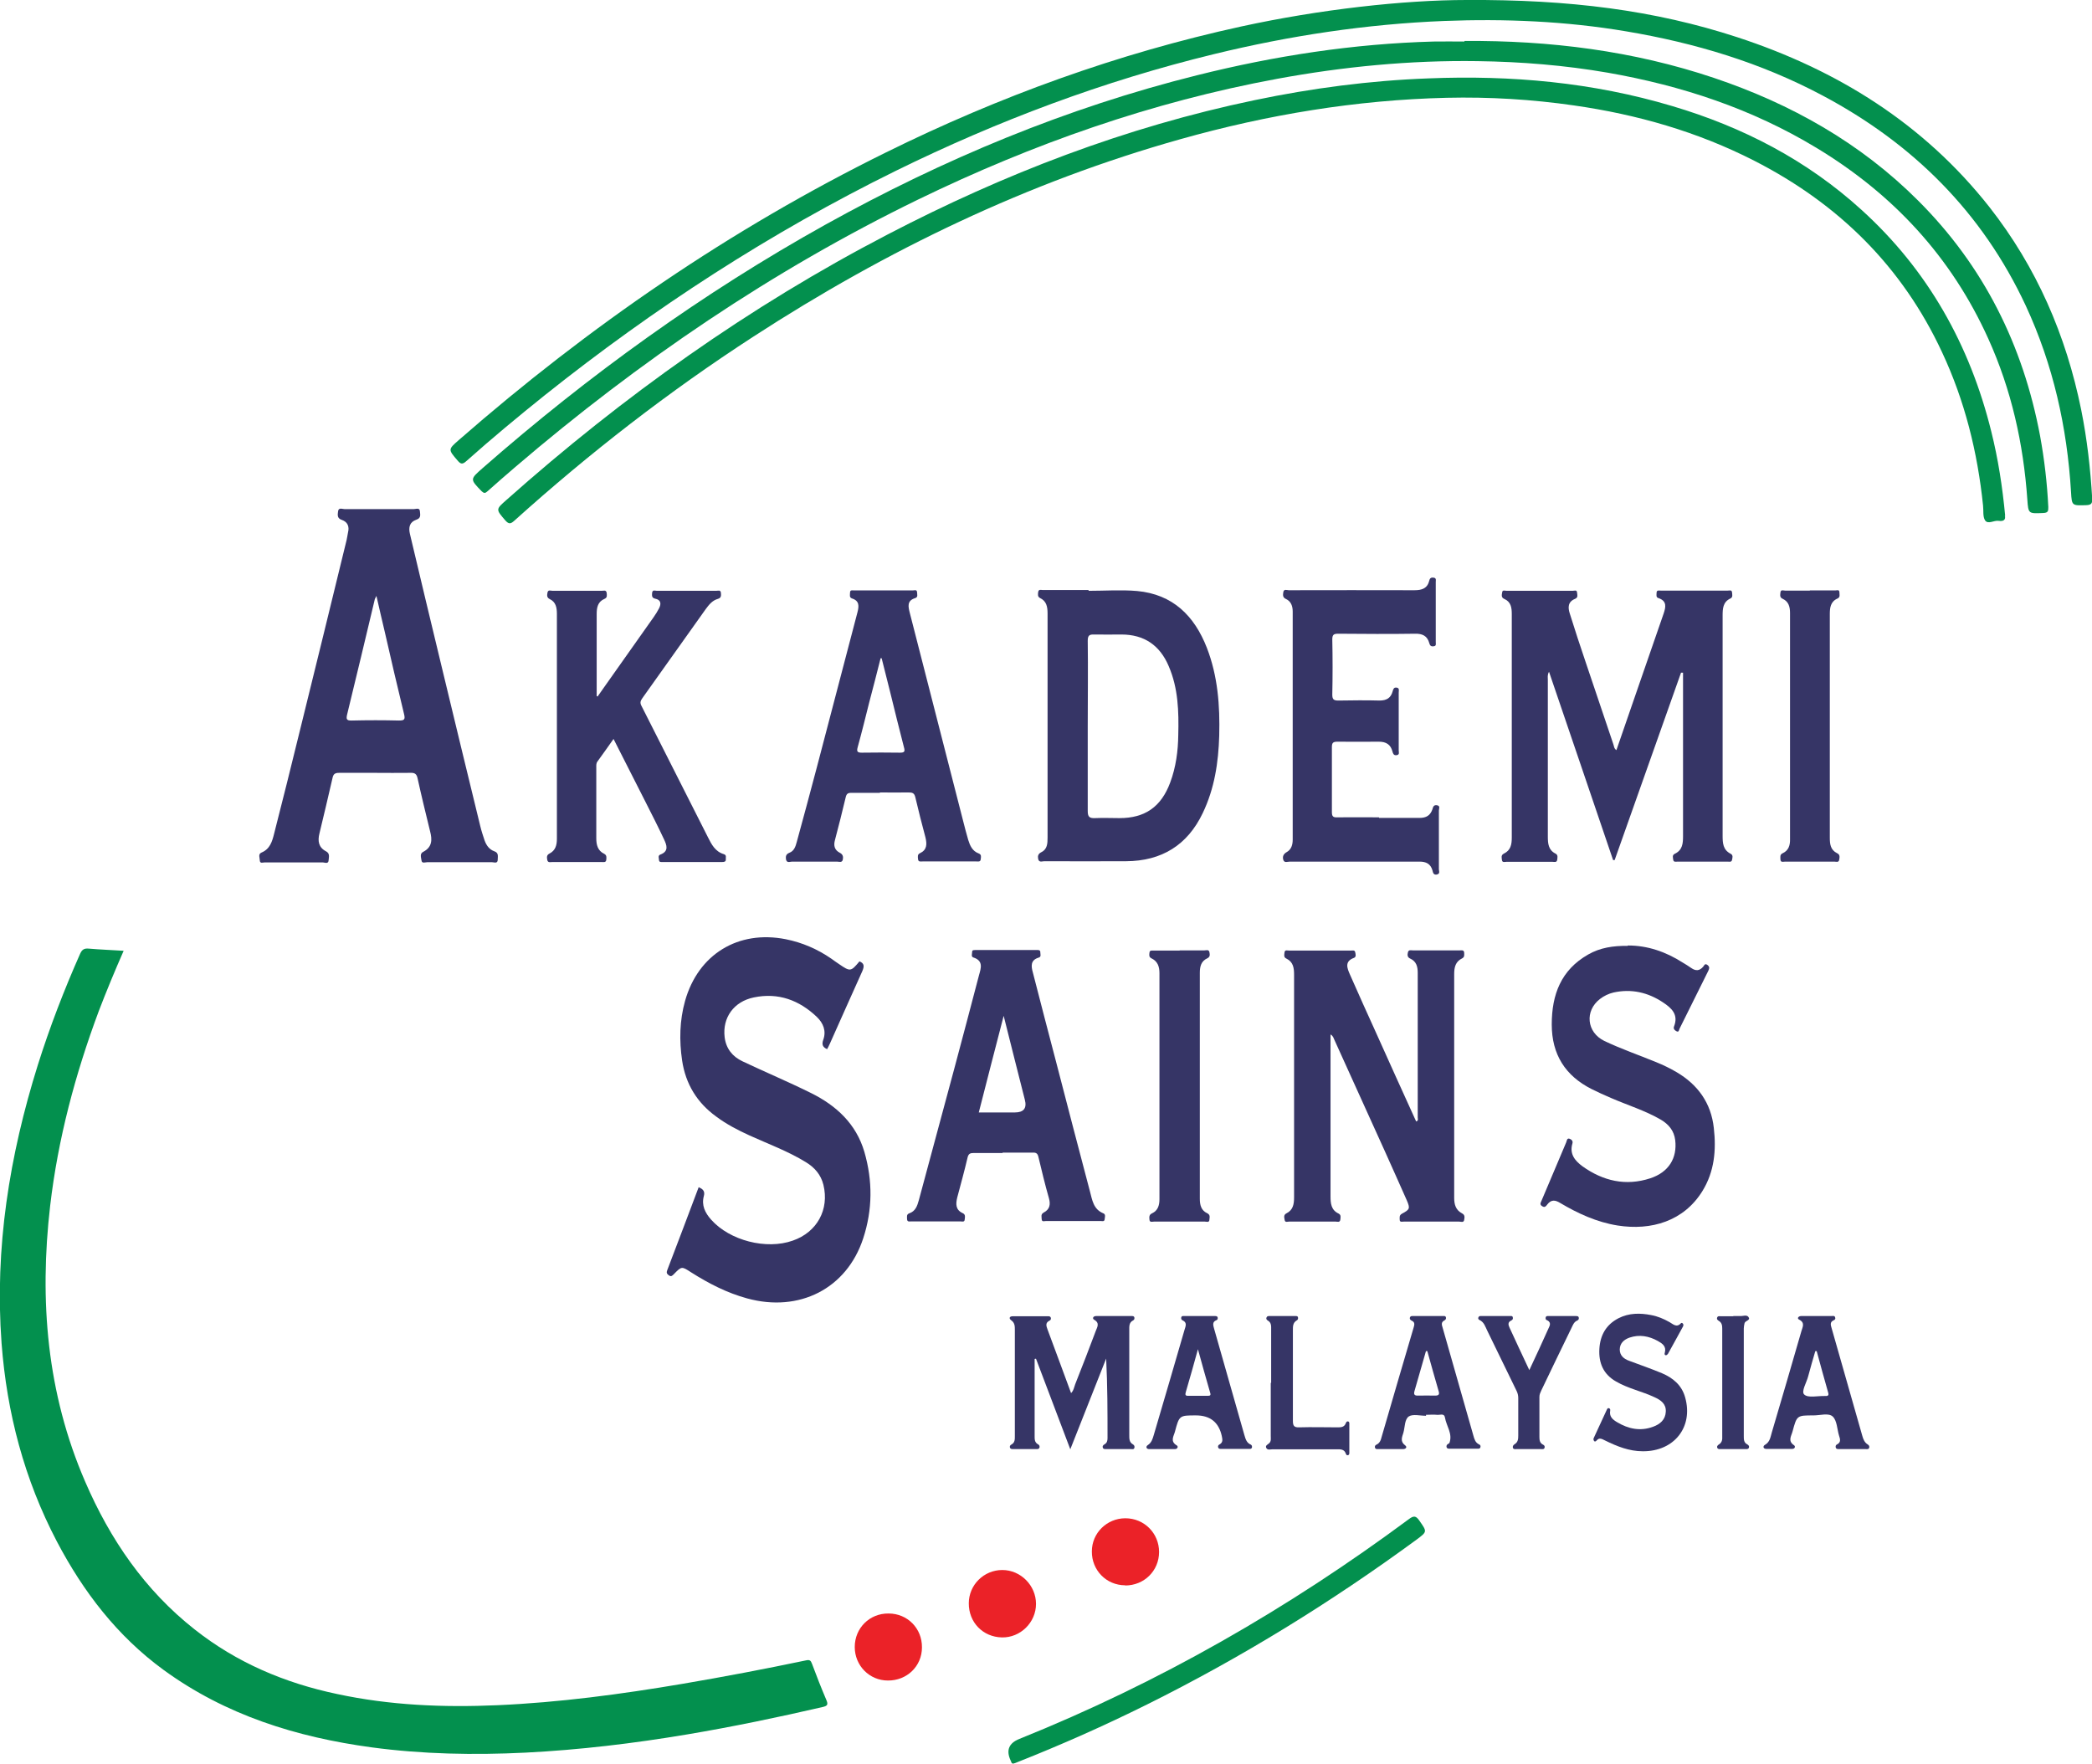
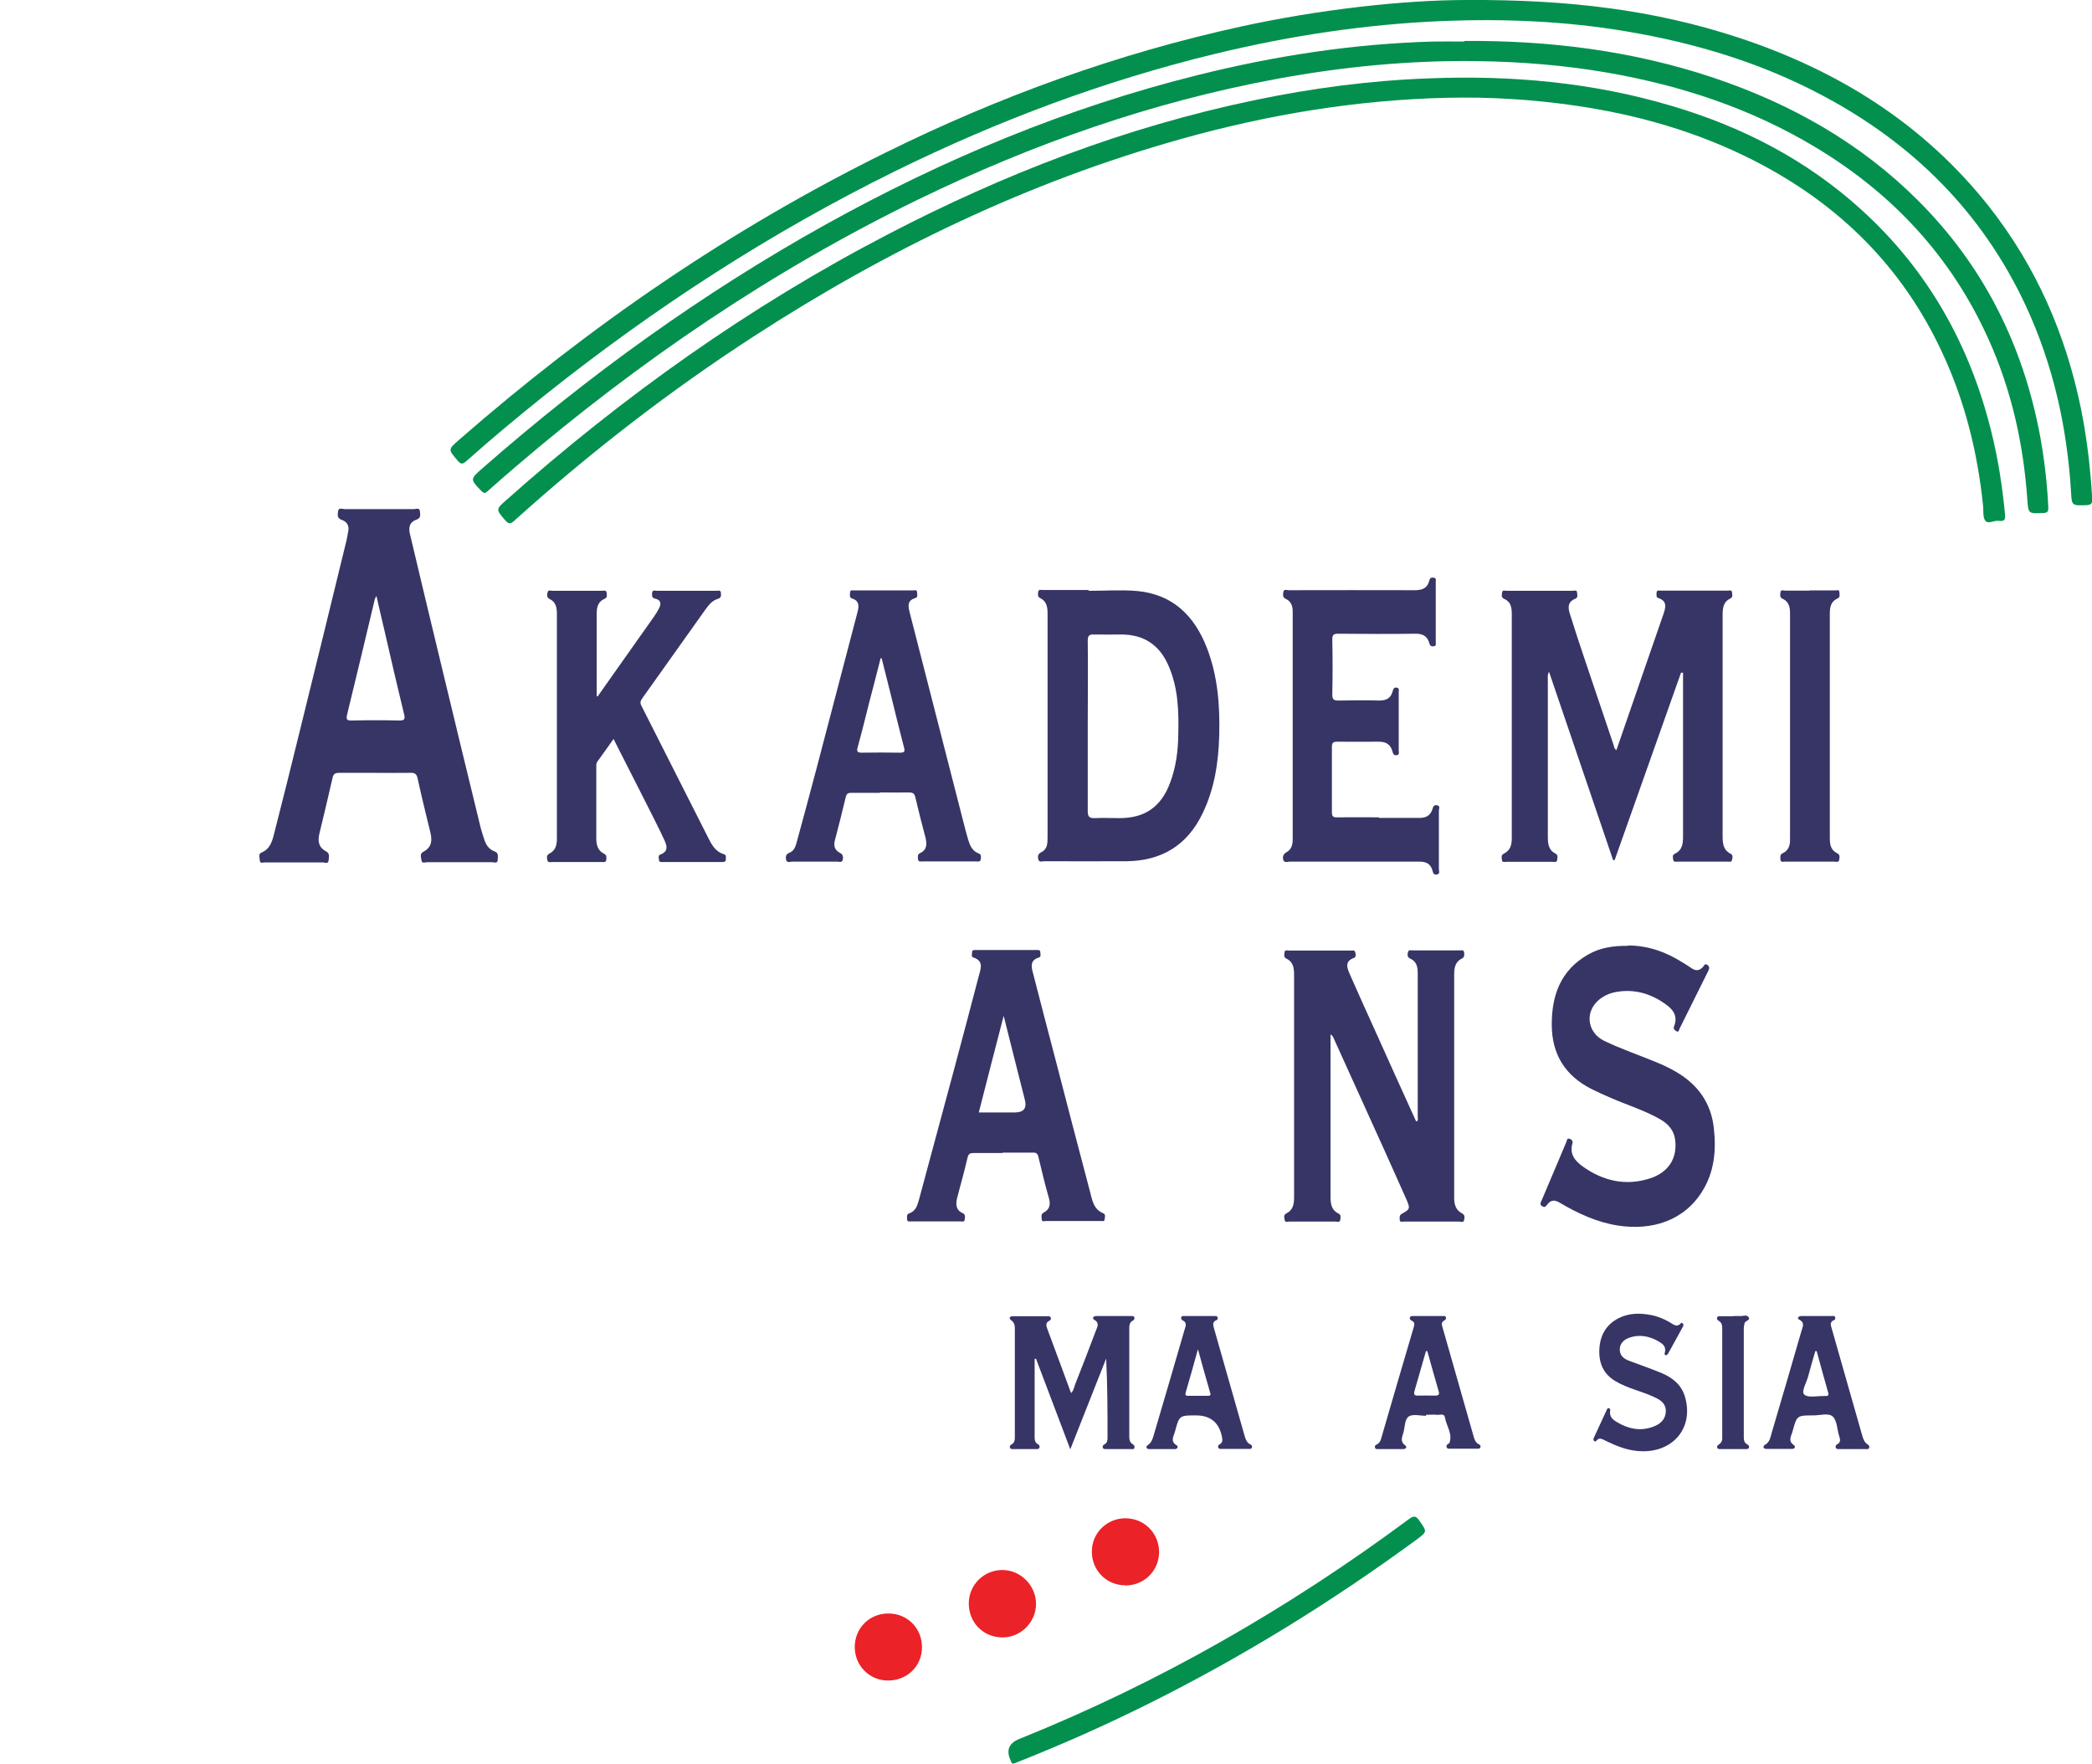
<svg xmlns="http://www.w3.org/2000/svg" id="Layer_2" data-name="Layer 2" viewBox="0 0 106.76 90">
  <defs>
    <style>
      .cls-1 {
        fill: #eb2228;
      }

      .cls-1, .cls-2, .cls-3 {
        stroke-width: 0px;
      }

      .cls-2 {
        fill: #03904e;
      }

      .cls-3 {
        fill: #363566;
      }
    </style>
  </defs>
  <g id="Layer_1-2" data-name="Layer 1">
    <g>
-       <path class="cls-2" d="M6.31,48.52c-.46,1.05-.88,2.06-1.27,3.08-1.2,3.22-2.08,6.51-2.48,9.93-.56,4.84-.17,9.57,1.79,14.09,1.27,2.94,3.04,5.53,5.58,7.53,2.15,1.7,4.61,2.74,7.28,3.3,2.7.58,5.43.69,8.17.57,3.17-.14,6.31-.56,9.44-1.09,2.12-.36,4.22-.76,6.32-1.2.18-.04.24.01.3.18.23.62.47,1.23.73,1.84.09.22.08.3-.18.36-2.29.53-4.6,1.01-6.92,1.4-2.74.46-5.49.79-8.26.93-2.63.13-5.25.08-7.85-.27-3.83-.52-7.44-1.64-10.61-3.95-2.37-1.73-4.1-3.99-5.45-6.56-1.66-3.17-2.55-6.55-2.82-10.11-.36-4.86.4-9.57,1.85-14.2.61-1.94,1.34-3.83,2.16-5.68.1-.22.21-.28.44-.26.58.05,1.15.07,1.77.11Z" />
      <path class="cls-2" d="M74.85,0c5.24-.03,9.59.52,13.81,1.9,5.1,1.67,9.5,4.4,12.86,8.66,2.41,3.07,3.92,6.55,4.69,10.36.3,1.49.47,3,.56,4.52.01.25-.04.33-.31.34-.72.02-.73.04-.77-.67-.2-3.31-.91-6.49-2.31-9.51-2.22-4.76-5.75-8.27-10.36-10.72-3.15-1.68-6.52-2.69-10.03-3.28-3.08-.52-6.19-.65-9.3-.53-3.97.16-7.87.75-11.73,1.69-5.64,1.37-11.04,3.4-16.25,5.96-6.4,3.15-12.34,7.01-17.91,11.45-1.36,1.09-2.7,2.2-4,3.36-.2.18-.29.16-.45-.03-.48-.56-.49-.56.06-1.04,6.65-5.81,13.87-10.77,21.8-14.68,5.79-2.86,11.82-5.05,18.14-6.43C67.34.48,71.64,0,74.85,0Z" />
      <path class="cls-2" d="M74.74,2.09c4.34-.03,8.61.5,12.74,1.89,3.92,1.32,7.46,3.31,10.4,6.25,3.35,3.34,5.36,7.38,6.23,12.01.22,1.2.36,2.41.42,3.63,0,.2,0,.3-.26.31-.75.03-.76.05-.81-.69-.2-2.85-.81-5.59-1.99-8.2-1.89-4.19-4.87-7.39-8.78-9.75-3.29-1.99-6.87-3.17-10.64-3.83-2.2-.38-4.42-.56-6.65-.59-3.44-.05-6.84.28-10.21.9-6.4,1.18-12.48,3.32-18.33,6.16-7.46,3.63-14.26,8.26-20.56,13.65-.48.41-.95.82-1.42,1.24-.12.11-.18.11-.3,0-.6-.62-.6-.61.06-1.19,5.41-4.74,11.22-8.93,17.51-12.43,6-3.33,12.28-5.95,18.94-7.61,3.96-.99,7.98-1.61,12.07-1.72.52-.01,1.04,0,1.57,0Z" />
      <path class="cls-2" d="M102.31,26.3c.06.21-.05.32-.31.28-.24-.04-.55.2-.7-.03-.12-.19-.07-.5-.1-.75-.28-2.72-.93-5.34-2.09-7.82-2.04-4.39-5.3-7.59-9.59-9.78-2.9-1.48-5.98-2.36-9.2-2.82-2.15-.31-4.32-.44-6.49-.39-4.62.11-9.14.86-13.58,2.11-7.8,2.19-15.01,5.67-21.79,10.07-4.32,2.8-8.38,5.95-12.21,9.4-.19.17-.28.19-.46-.01-.49-.57-.5-.56.07-1.06,5.94-5.28,12.37-9.86,19.43-13.53,5.95-3.1,12.16-5.49,18.74-6.86,2.92-.61,5.88-1,8.87-1.11,4.22-.17,8.37.2,12.43,1.41,3.61,1.07,6.88,2.76,9.68,5.31,3.38,3.07,5.52,6.89,6.61,11.3.35,1.4.57,2.82.71,4.31Z" />
      <path class="cls-3" d="M85.79,34.32c-1.13,3.19-2.26,6.38-3.39,9.57-.03,0-.05,0-.08,0-1.08-3.19-2.17-6.37-3.27-9.61-.09.17-.06.29-.06.4,0,2.67,0,5.34,0,8.02,0,.35.03.68.39.86.14.07.1.2.09.31-.02.16-.15.11-.25.11-.78,0-1.56,0-2.34,0-.08,0-.21.05-.23-.08-.01-.11-.07-.26.1-.34.35-.17.4-.47.4-.82,0-3.8,0-7.6,0-11.4,0-.33-.04-.63-.39-.78-.16-.07-.12-.21-.1-.33.01-.14.15-.08.22-.08,1.13,0,2.25,0,3.38,0,.08,0,.21-.06.22.08.01.12.07.26-.1.33-.37.15-.37.44-.27.75.26.83.53,1.66.81,2.48.47,1.4.94,2.79,1.41,4.18.04.1.03.23.16.31.8-2.33,1.61-4.65,2.41-6.97.11-.33.18-.64-.27-.79-.13-.04-.09-.17-.09-.27,0-.15.13-.11.21-.11,1.14,0,2.28,0,3.42,0,.08,0,.21-.05.22.09.01.11.05.25-.08.31-.39.18-.4.53-.4.89,0,3.74,0,7.48,0,11.22,0,.38.02.72.41.92.14.07.09.21.07.31-.02.13-.14.09-.23.09-.85,0-1.7,0-2.54,0-.09,0-.21.04-.23-.09-.01-.1-.07-.24.08-.31.4-.19.42-.54.42-.91,0-2.46,0-4.93,0-7.39v-.94s-.06,0-.09,0Z" />
-       <path class="cls-3" d="M35.66,60.59c.23.09.32.22.26.44-.13.48.06.86.37,1.21.95,1.07,2.82,1.55,4.17,1.07,1.24-.43,1.87-1.59,1.56-2.85-.13-.52-.45-.88-.89-1.15-.91-.56-1.92-.93-2.89-1.37-.59-.27-1.17-.57-1.69-.96-.98-.71-1.56-1.66-1.74-2.86-.15-1.02-.13-2.04.15-3.04.67-2.38,2.71-3.63,5.14-3.15.84.17,1.61.5,2.32.99.13.09.26.19.4.28.57.39.6.39,1.04-.14.25.1.25.25.15.49-.56,1.23-1.1,2.47-1.66,3.71-.04.09-.09.19-.14.28-.23-.1-.28-.24-.2-.47.17-.46,0-.86-.32-1.17-.9-.86-1.97-1.26-3.22-1-1.02.21-1.61,1.03-1.49,2.03.07.58.4.99.91,1.23,1.16.55,2.35,1.05,3.5,1.62,1.29.64,2.3,1.57,2.72,3,.43,1.48.42,2.96-.06,4.42-.84,2.56-3.26,3.79-5.92,3.06-1.03-.28-1.96-.76-2.86-1.33-.48-.31-.48-.32-.88.09-.08.08-.14.15-.26.06-.1-.07-.13-.14-.08-.26.54-1.42,1.08-2.83,1.61-4.25Z" />
      <path class="cls-3" d="M19.11,39.44c-.6,0-1.21,0-1.81,0-.2,0-.29.06-.33.26-.22.95-.44,1.9-.67,2.84-.09.37-.05.7.33.9.22.11.15.3.14.46-.01.21-.2.11-.3.11-.99,0-1.97,0-2.96,0-.09,0-.24.07-.25-.09,0-.14-.1-.33.08-.41.44-.18.55-.57.65-.97.44-1.72.87-3.44,1.29-5.16.81-3.27,1.61-6.55,2.41-9.83.03-.12.04-.25.07-.38.08-.31-.03-.54-.32-.64-.24-.08-.21-.25-.19-.42.02-.23.21-.13.33-.13,1.18,0,2.37,0,3.55,0,.1,0,.29-.09.3.12.01.16.07.34-.18.42-.35.12-.41.39-.33.73.55,2.3,1.09,4.6,1.65,6.9.64,2.67,1.29,5.34,1.94,8.01.06.25.14.49.22.73.09.25.24.46.49.55.24.08.18.26.18.43,0,.22-.19.13-.29.13-1.1,0-2.21,0-3.31,0-.1,0-.27.08-.29-.09-.02-.15-.1-.35.09-.44.46-.24.46-.62.35-1.04-.22-.9-.44-1.8-.64-2.71-.05-.24-.16-.29-.38-.28-.6.01-1.21,0-1.81,0ZM19.21,30.41c-.05.11-.07.13-.08.16-.47,1.96-.93,3.92-1.41,5.87-.06.25-.05.34.24.33.8-.02,1.6-.02,2.4,0,.27,0,.33-.05.26-.33-.34-1.4-.67-2.81-.99-4.22-.14-.58-.27-1.16-.42-1.81Z" />
      <path class="cls-3" d="M67.9,52.78v.57c0,2.57,0,5.13,0,7.7,0,.36.03.7.41.88.14.07.1.2.09.31-.02.16-.16.1-.24.1-.79,0-1.58,0-2.37,0-.08,0-.21.06-.23-.08-.02-.12-.07-.26.09-.34.34-.17.39-.47.39-.82,0-3.79,0-7.57,0-11.36,0-.34-.04-.65-.39-.82-.15-.07-.11-.19-.1-.3.01-.17.15-.11.24-.11,1.05,0,2.09,0,3.14,0,.09,0,.21-.04.23.09.02.09.06.23-.06.28-.5.18-.35.53-.21.85.44,1.01.9,2.01,1.35,3.01.67,1.5,1.35,2.99,2.03,4.49.13-.04.08-.14.08-.2,0-2.46,0-4.93,0-7.39,0-.31-.07-.58-.38-.72-.16-.07-.15-.2-.12-.32.03-.15.17-.1.26-.1.79,0,1.58,0,2.37,0,.1,0,.23-.04.24.12,0,.11.03.22-.11.29-.33.16-.4.45-.4.79,0,3.81,0,7.62,0,11.43,0,.34.08.62.4.79.16.08.13.21.11.33-.02.16-.17.09-.26.09-.94,0-1.88,0-2.82,0-.08,0-.21.05-.21-.1,0-.11-.03-.22.11-.3.41-.22.43-.27.25-.69-.36-.82-.73-1.63-1.09-2.44-.87-1.92-1.74-3.84-2.61-5.76-.04-.08-.05-.18-.19-.26Z" />
      <path class="cls-3" d="M55.56,30.15c.82,0,1.65-.06,2.47.01,1.82.17,2.92,1.26,3.56,2.9.56,1.45.67,2.95.63,4.48-.04,1.37-.24,2.7-.84,3.95-.78,1.64-2.1,2.45-3.91,2.46-1.39.01-2.79,0-4.18,0-.11,0-.27.08-.31-.12-.03-.15,0-.26.16-.34.31-.15.32-.45.32-.75,0-1.94,0-3.88,0-5.82s0-3.74,0-5.61c0-.34-.05-.63-.38-.79-.14-.07-.11-.19-.1-.3.02-.17.16-.11.24-.11.78,0,1.56,0,2.33,0,0,0,0,.02,0,.02ZM55.51,37.03c0,1.45,0,2.9,0,4.36,0,.3.09.37.37.36.42-.02.84,0,1.25,0,1.31,0,2.13-.58,2.59-1.82.29-.78.4-1.6.41-2.42.03-1.2,0-2.39-.49-3.52-.45-1.06-1.25-1.61-2.41-1.61-.46,0-.93.01-1.39,0-.25-.01-.33.05-.33.32.02,1.45,0,2.9,0,4.36Z" />
      <path class="cls-3" d="M30.5,35.54c.11-.16.22-.31.33-.47.84-1.19,1.69-2.39,2.53-3.58.1-.14.19-.29.27-.44.12-.23.11-.44-.2-.5-.18-.04-.16-.17-.15-.3.02-.17.16-.1.24-.1,1.01,0,2.02,0,3.03,0,.09,0,.23-.06.24.11.01.13.02.25-.15.3-.29.08-.46.3-.63.53-1.08,1.51-2.15,3.03-3.23,4.54-.1.14-.13.24-.04.4,1.13,2.23,2.26,4.47,3.39,6.7.18.36.37.73.81.86.15.05.09.16.1.26.01.13-.09.14-.19.14-1.01,0-2.02,0-3.03,0-.08,0-.18.02-.19-.1,0-.09-.07-.23.07-.28.45-.17.32-.49.19-.77-.3-.64-.62-1.27-.94-1.9-.54-1.06-1.08-2.12-1.64-3.23-.29.41-.55.78-.82,1.15-.07.09-.06.2-.06.3,0,1.21,0,2.42,0,3.62,0,.33.07.63.4.79.14.07.12.19.11.3-.01.16-.15.12-.24.12-.84,0-1.67,0-2.51,0-.09,0-.23.05-.26-.1-.02-.12-.05-.25.11-.33.31-.16.38-.43.38-.76,0-3.82,0-7.64,0-11.47,0-.32-.05-.61-.37-.76-.16-.08-.13-.21-.11-.33.03-.16.17-.09.26-.09.84,0,1.67,0,2.51,0,.09,0,.23-.06.25.11.01.11.04.24-.11.3-.35.15-.4.45-.4.78,0,1.39,0,2.79,0,4.18.02.01.04.02.06.03Z" />
      <path class="cls-3" d="M83.08,48.25c1,0,1.93.32,2.79.87.15.09.3.18.44.28.23.16.42.15.61-.07.05-.06.08-.18.21-.09.12.09.11.17.05.3-.49.98-.98,1.97-1.47,2.96-.03.06-.03.19-.15.13-.09-.05-.18-.12-.13-.25.24-.61-.13-.94-.57-1.23-.77-.51-1.61-.7-2.52-.5-.25.06-.48.17-.69.33-.79.61-.68,1.7.22,2.14.86.41,1.76.72,2.64,1.08.37.15.72.32,1.06.52,1.08.64,1.75,1.57,1.89,2.84.13,1.14.03,2.23-.58,3.22-.95,1.54-2.61,2.03-4.33,1.76-1.06-.17-2.02-.61-2.93-1.15-.26-.16-.46-.18-.66.08-.06.08-.12.17-.25.09-.16-.09-.08-.19-.04-.29.42-.99.84-1.99,1.26-2.98.03-.07.03-.24.19-.17.11.05.16.13.12.25-.15.53.14.87.52,1.15,1.05.75,2.21,1.02,3.46.61.94-.31,1.38-1.03,1.27-1.95-.06-.48-.33-.8-.73-1.04-.81-.47-1.7-.74-2.55-1.11-.33-.14-.66-.29-.98-.45-1.35-.68-2.04-1.77-2.04-3.3,0-1.52.47-2.78,1.86-3.57.61-.35,1.28-.45,2.01-.44Z" />
      <path class="cls-3" d="M70.38,41.74c.69,0,1.37,0,2.06,0,.34,0,.55-.12.66-.44.03-.11.06-.23.22-.21.2.03.11.18.11.27,0,1,0,2,0,3,0,.09.08.24-.12.27-.17.02-.18-.11-.21-.22-.1-.33-.32-.44-.66-.44-2.21,0-4.41,0-6.62,0-.11,0-.28.08-.33-.09-.05-.16,0-.3.18-.4.23-.13.3-.37.3-.63,0-3.88,0-7.76,0-11.64,0-.27-.08-.52-.34-.64-.18-.08-.16-.21-.14-.35.03-.18.19-.1.28-.1,2.14,0,4.27-.01,6.41,0,.39,0,.66-.09.76-.49.03-.14.11-.17.23-.15.14.02.1.14.1.22,0,1.02,0,2.04,0,3.07,0,.08.04.2-.11.21-.12.02-.19-.03-.22-.16-.1-.37-.35-.49-.73-.48-1.3.02-2.6.01-3.9,0-.23,0-.32.03-.32.29.02.94.02,1.88,0,2.82,0,.26.09.3.32.3.7-.01,1.39-.02,2.09,0,.36,0,.58-.13.67-.47.03-.11.06-.21.2-.19.16.02.11.15.11.25,0,.99,0,1.97,0,2.96,0,.09.06.22-.12.24-.14.01-.17-.08-.2-.19-.09-.36-.33-.5-.69-.5-.71,0-1.42.01-2.13,0-.23,0-.27.08-.27.28,0,1.1,0,2.21,0,3.31,0,.22.06.28.27.27.71-.01,1.42,0,2.13,0Z" />
      <path class="cls-3" d="M51.16,58.84c-.49,0-.98,0-1.46,0-.17,0-.27.02-.32.22-.16.69-.35,1.37-.53,2.05-.08.33-.09.63.28.8.16.07.11.22.1.33-.01.14-.14.09-.22.09-.84,0-1.67,0-2.51,0-.08,0-.2.04-.21-.11,0-.11-.04-.25.11-.3.32-.11.41-.38.49-.67.6-2.23,1.2-4.45,1.8-6.68.43-1.6.85-3.2,1.27-4.8.1-.36.24-.74-.29-.91-.12-.04-.06-.18-.06-.28,0-.12.11-.09.19-.1,1.03,0,2.07,0,3.1,0,.09,0,.2-.01.19.13,0,.09.06.22-.09.26-.42.13-.38.44-.29.76.39,1.51.78,3.03,1.18,4.54.57,2.21,1.15,4.42,1.73,6.62.12.44.17.92.69,1.13.13.05.07.21.06.32-.02.11-.13.07-.2.07-.93,0-1.86,0-2.79,0-.08,0-.21.06-.22-.09,0-.12-.06-.25.1-.34.31-.16.36-.41.27-.73-.2-.7-.37-1.41-.54-2.12-.04-.17-.12-.22-.29-.21-.51,0-1.02,0-1.53,0ZM49.95,56.77h1.84q.68,0,.51-.65c-.35-1.39-.71-2.79-1.08-4.28-.44,1.69-.85,3.29-1.27,4.93Z" />
      <path class="cls-3" d="M44.9,40.46c-.49,0-.98,0-1.46,0-.17,0-.24.05-.28.22-.17.73-.36,1.46-.55,2.19-.08.29-.02.51.25.65.16.08.18.21.15.35-.04.17-.19.1-.29.1-.77,0-1.53,0-2.3,0-.11,0-.27.09-.31-.12-.02-.15,0-.26.17-.33.25-.09.32-.33.38-.55.35-1.27.69-2.55,1.03-3.83.69-2.63,1.38-5.27,2.07-7.9.08-.31.1-.58-.28-.7-.15-.05-.1-.19-.1-.3,0-.15.12-.11.2-.11,1,0,2,0,3,0,.08,0,.21-.06.22.09,0,.11.06.25-.09.3-.44.13-.36.44-.28.76.91,3.54,1.81,7.07,2.72,10.61.08.33.17.65.26.97.09.29.21.57.53.69.16.06.12.18.11.29-.01.16-.14.12-.24.12-.91,0-1.81,0-2.72,0-.1,0-.23.04-.24-.12-.01-.11-.04-.24.1-.3.36-.17.36-.46.28-.8-.18-.68-.36-1.37-.52-2.06-.05-.21-.15-.24-.34-.24-.49.01-.98,0-1.46,0ZM45,33.59s-.04,0-.06,0c-.19.75-.38,1.5-.58,2.25-.19.76-.38,1.53-.59,2.29-.06.22-.02.28.21.28.65-.01,1.3-.01,1.95,0,.24,0,.26-.07.2-.28-.24-.93-.47-1.86-.7-2.8-.15-.58-.29-1.17-.44-1.75Z" />
      <path class="cls-3" d="M92.37,30.13c.43,0,.86,0,1.29,0,.08,0,.21-.06.21.1,0,.11.05.24-.09.31-.37.16-.4.48-.4.81,0,3.8,0,7.59,0,11.39,0,.33.03.63.37.8.16.07.13.21.11.33-.02.16-.16.1-.25.1-.84,0-1.67,0-2.51,0-.09,0-.23.06-.24-.11,0-.12-.04-.25.12-.32.3-.14.38-.41.37-.73,0-3.84,0-7.69,0-11.53,0-.31-.07-.58-.37-.72-.17-.07-.13-.21-.12-.32.01-.17.16-.1.24-.1.42,0,.84,0,1.25,0Z" />
-       <path class="cls-3" d="M60.21,48.5c.42,0,.84,0,1.25,0,.09,0,.23-.06.26.09.02.12.05.24-.12.32-.3.14-.37.41-.37.73,0,3.85,0,7.69,0,11.54,0,.31.07.59.37.73.17.08.13.2.12.32,0,.18-.15.11-.24.11-.86,0-1.72,0-2.58,0-.09,0-.23.06-.24-.1-.01-.12-.03-.25.13-.32.3-.14.38-.41.38-.72,0-3.85,0-7.69,0-11.54,0-.33-.09-.6-.4-.75-.15-.07-.12-.18-.11-.29.01-.14.13-.11.21-.11.44,0,.88,0,1.32,0Z" />
      <path class="cls-2" d="M51.71,90c-.05,0-.08-.02-.1-.07,0-.03-.03-.06-.04-.1q-.35-.77.45-1.09c7.12-2.86,13.72-6.65,19.87-11.21.25-.19.37-.19.55.08.39.56.4.55-.15.96-4.35,3.19-8.92,6.01-13.75,8.41-2.17,1.08-4.38,2.06-6.63,2.95-.06.03-.13.05-.2.07Z" />
      <path class="cls-3" d="M54.64,71.11c.15-.13.17-.31.23-.47.36-.91.71-1.81,1.05-2.72.07-.19.22-.4-.08-.57-.11-.06-.06-.19.1-.19.6,0,1.21,0,1.81,0,.06,0,.12,0,.14.07.01.06,0,.12-.06.15-.22.11-.2.31-.2.51,0,1.78,0,3.55,0,5.33,0,.19-.01.38.19.49.07.04.09.11.07.18-.03.09-.12.06-.18.06-.42,0-.84,0-1.25,0-.07,0-.15.01-.18-.07-.03-.07.01-.13.08-.17.13-.07.16-.18.16-.32,0-1.35,0-2.69-.07-4.06-.6,1.52-1.2,3.03-1.83,4.63-.6-1.59-1.18-3.11-1.75-4.62-.02,0-.05,0-.07.01v1.37c0,.85,0,1.7,0,2.54,0,.18-.01.35.18.45.06.03.08.09.07.15-.02.09-.09.09-.16.09-.39,0-.79,0-1.18,0-.07,0-.15,0-.17-.08-.02-.06.01-.12.07-.15.19-.1.18-.27.18-.45,0-1.8,0-3.6,0-5.4,0-.19,0-.36-.18-.49-.14-.1-.1-.21.08-.21.59,0,1.18,0,1.78,0,.06,0,.12,0,.15.06.03.08,0,.14-.07.17-.22.11-.15.28-.09.45.4,1.09.81,2.17,1.21,3.27Z" />
      <path class="cls-3" d="M83.83,74.06c-.69,0-1.31-.25-1.92-.55-.15-.07-.29-.17-.43,0-.04.05-.1.08-.14.01-.02-.03-.03-.09-.01-.13.22-.48.45-.97.67-1.45.02-.04.04-.09.1-.08.08.02.08.08.07.14-.05.3.14.45.36.58.57.34,1.18.47,1.83.23.36-.13.63-.36.65-.77.02-.4-.25-.59-.58-.74-.64-.3-1.34-.44-1.96-.8-.65-.37-.89-.95-.85-1.66.04-.7.34-1.24.98-1.57.53-.27,1.1-.27,1.66-.16.33.06.64.19.94.36.18.1.36.3.58.06.05-.05.09,0,.11.03.03.04.02.08,0,.13-.26.47-.51.94-.77,1.4-.02.03-.07.07-.1.07-.08,0-.08-.08-.06-.13.09-.33-.13-.47-.36-.6-.45-.25-.94-.34-1.44-.17-.28.1-.49.28-.5.6,0,.31.2.48.47.58.56.21,1.14.41,1.69.64.56.24,1.01.61,1.18,1.24.42,1.5-.56,2.75-2.16,2.74Z" />
      <path class="cls-3" d="M72.78,72.25c-.3,0-.67-.1-.88.03-.22.14-.2.54-.28.83-.07.23-.18.45.09.65.12.09.03.19-.11.19-.43,0-.86,0-1.29,0-.06,0-.12,0-.14-.07-.02-.06,0-.12.06-.15.19-.08.24-.25.28-.41.54-1.86,1.08-3.71,1.63-5.57.04-.14.08-.27-.09-.35-.06-.03-.12-.07-.1-.16.03-.09.1-.08.17-.08.5,0,1,0,1.5,0,.06,0,.15-.02.17.07.02.08-.03.13-.09.16-.17.09-.12.23-.08.36.52,1.84,1.05,3.68,1.57,5.51.05.18.1.36.29.45.06.02.09.08.07.14-.02.09-.1.08-.17.08-.46,0-.93,0-1.39,0-.07,0-.15,0-.17-.09-.01-.06.01-.11.07-.15.03-.02.07-.03.08-.06.17-.47-.16-.86-.23-1.29-.04-.24-.26-.12-.41-.14-.18-.02-.37,0-.56,0,0,0,0,.02,0,.02ZM72.84,68.95s-.04,0-.07,0c-.19.67-.39,1.35-.58,2.02-.05.17-.03.26.18.25.29-.01.58,0,.87,0,.17,0,.23-.05.18-.22-.2-.68-.39-1.37-.58-2.05Z" />
-       <path class="cls-3" d="M61.2,67.16c.27,0,.53,0,.8,0,.05,0,.12,0,.14.07.01.06,0,.12-.06.14-.24.09-.16.28-.12.44.51,1.8,1.03,3.61,1.54,5.41.06.2.11.41.33.5.06.03.07.09.06.15-.02.07-.08.07-.14.07-.48,0-.95,0-1.43,0-.06,0-.12,0-.15-.06-.03-.08,0-.14.07-.17.19-.11.14-.27.11-.43q-.23-1.05-1.32-1.05c-.84,0-.85,0-1.07.83-.06.23-.26.49.09.7.09.05.05.18-.08.19-.44,0-.88,0-1.32,0-.17,0-.18-.14-.08-.2.2-.13.25-.32.31-.52.53-1.79,1.05-3.58,1.57-5.37.05-.17.15-.37-.1-.48-.06-.03-.08-.08-.07-.14.02-.1.1-.08.16-.08.26,0,.51,0,.77,0ZM61.14,68.83c-.22.79-.41,1.49-.62,2.19-.04.14-.05.22.13.21.32,0,.65,0,.97,0,.1,0,.19,0,.14-.15-.21-.72-.41-1.44-.63-2.24Z" />
+       <path class="cls-3" d="M61.2,67.16c.27,0,.53,0,.8,0,.05,0,.12,0,.14.07.01.06,0,.12-.06.14-.24.09-.16.28-.12.44.51,1.8,1.03,3.61,1.54,5.41.06.2.11.41.33.5.06.03.07.09.06.15-.02.07-.08.07-.14.07-.48,0-.95,0-1.43,0-.06,0-.12,0-.15-.06-.03-.08,0-.14.07-.17.19-.11.14-.27.11-.43q-.23-1.05-1.32-1.05c-.84,0-.85,0-1.07.83-.06.23-.26.49.09.7.09.05.05.18-.08.19-.44,0-.88,0-1.32,0-.17,0-.18-.14-.08-.2.2-.13.25-.32.31-.52.53-1.79,1.05-3.58,1.57-5.37.05-.17.15-.37-.1-.48-.06-.03-.08-.08-.07-.14.02-.1.1-.08.16-.08.26,0,.51,0,.77,0M61.14,68.83c-.22.79-.41,1.49-.62,2.19-.04.14-.05.22.13.21.32,0,.65,0,.97,0,.1,0,.19,0,.14-.15-.21-.72-.41-1.44-.63-2.24Z" />
      <path class="cls-3" d="M92.74,67.16c.24,0,.49,0,.73,0,.06,0,.15-.03.18.06.03.08,0,.13-.08.16-.2.09-.14.25-.1.39.52,1.84,1.05,3.67,1.57,5.51.05.17.11.33.27.43.07.04.1.1.08.17-.03.09-.11.07-.18.07-.45,0-.91,0-1.36,0-.07,0-.15,0-.17-.09-.01-.06,0-.12.07-.15.22-.11.15-.29.1-.45-.1-.33-.1-.76-.32-.97-.21-.2-.64-.06-.98-.06-.85,0-.85,0-1.07.81-.06.24-.26.49.07.71.09.06.05.19-.09.19-.44,0-.88,0-1.32,0-.17,0-.18-.14-.08-.2.27-.15.29-.41.36-.64.51-1.72,1.01-3.44,1.51-5.17.06-.21.2-.43-.12-.59-.12-.06-.03-.18.11-.18.27,0,.53,0,.8,0ZM92.7,68.95s-.04,0-.06,0c-.12.42-.25.84-.36,1.27-.08.33-.38.8-.2.95.2.18.68.06,1.04.07.02,0,.05,0,.07,0,.11,0,.14-.06.11-.16-.2-.71-.4-1.42-.59-2.13Z" />
-       <path class="cls-3" d="M78.04,69.93c.37-.79.7-1.5,1.02-2.22.07-.14.05-.27-.12-.34-.07-.03-.07-.08-.06-.14.02-.08.08-.07.14-.07.46,0,.93,0,1.39,0,.07,0,.15,0,.16.09.01.07-.02.11-.08.14-.17.07-.22.23-.29.37-.52,1.06-1.03,2.13-1.54,3.19-.05.11-.1.21-.1.33,0,.69,0,1.37,0,2.06,0,.15.02.3.18.38.07.03.11.09.08.17-.03.08-.12.06-.18.06-.42,0-.84,0-1.25,0-.07,0-.15.02-.18-.06-.03-.09.02-.15.1-.2.16-.1.17-.27.17-.43,0-.64,0-1.28,0-1.92,0-.13-.03-.25-.09-.37-.5-1.02-.99-2.04-1.49-3.06-.1-.2-.16-.44-.4-.55-.06-.03-.08-.08-.05-.14.03-.07.09-.06.15-.06.49,0,.98,0,1.46,0,.05,0,.12-.02.14.06.02.08,0,.13-.08.17-.18.08-.15.22-.09.35.32.7.65,1.4,1.02,2.19Z" />
-       <path class="cls-3" d="M64.87,70.57c0-.91,0-1.81,0-2.72,0-.17.02-.35-.17-.46-.07-.04-.1-.1-.06-.17.03-.06.09-.06.15-.06.44,0,.88,0,1.32,0,.06,0,.12,0,.13.07.01.06,0,.12-.06.15-.21.12-.2.32-.2.52,0,1.53,0,3.07,0,4.6,0,.25.05.35.32.34.65-.02,1.3,0,1.95,0,.18,0,.35,0,.43-.21.02-.06.06-.11.12-.09.07.02.06.09.06.14,0,.48,0,.95,0,1.43,0,.05.01.12-.06.15-.07.02-.1-.02-.12-.08-.08-.23-.27-.22-.46-.22-1.09,0-2.18,0-3.28,0-.11,0-.25.06-.32-.07-.06-.13.08-.17.15-.24.11-.1.08-.24.08-.36,0-.91,0-1.81,0-2.72Z" />
      <path class="cls-1" d="M45.35,82.34c.96,0,1.71.76,1.7,1.73,0,.96-.77,1.7-1.74,1.69-.94,0-1.69-.76-1.69-1.71,0-.97.76-1.72,1.72-1.71Z" />
      <path class="cls-1" d="M49.44,81.82c0-.94.77-1.7,1.71-1.7.94,0,1.72.79,1.72,1.73,0,.95-.8,1.73-1.74,1.71-.97-.02-1.7-.77-1.69-1.75Z" />
      <path class="cls-1" d="M57.42,80.9c-.96,0-1.71-.77-1.7-1.73,0-.94.77-1.69,1.71-1.69.96,0,1.72.76,1.72,1.72,0,.96-.76,1.71-1.73,1.71Z" />
      <path class="cls-3" d="M88.45,67.16c.12,0,.23,0,.35,0,.15.01.34-.08.43.05.12.17-.16.18-.2.31-.02.09-.04.18-.04.27,0,1.83,0,3.67,0,5.5,0,.17,0,.33.18.42.07.04.11.1.08.17-.03.08-.11.07-.18.07-.42,0-.84,0-1.25,0-.07,0-.15.01-.18-.06-.04-.09.03-.15.1-.19.14-.1.16-.24.15-.4,0-1.83,0-3.67,0-5.5,0-.16-.02-.3-.17-.39-.06-.04-.12-.08-.09-.17.03-.09.11-.07.17-.07.22,0,.44,0,.66,0Z" />
    </g>
  </g>
</svg>